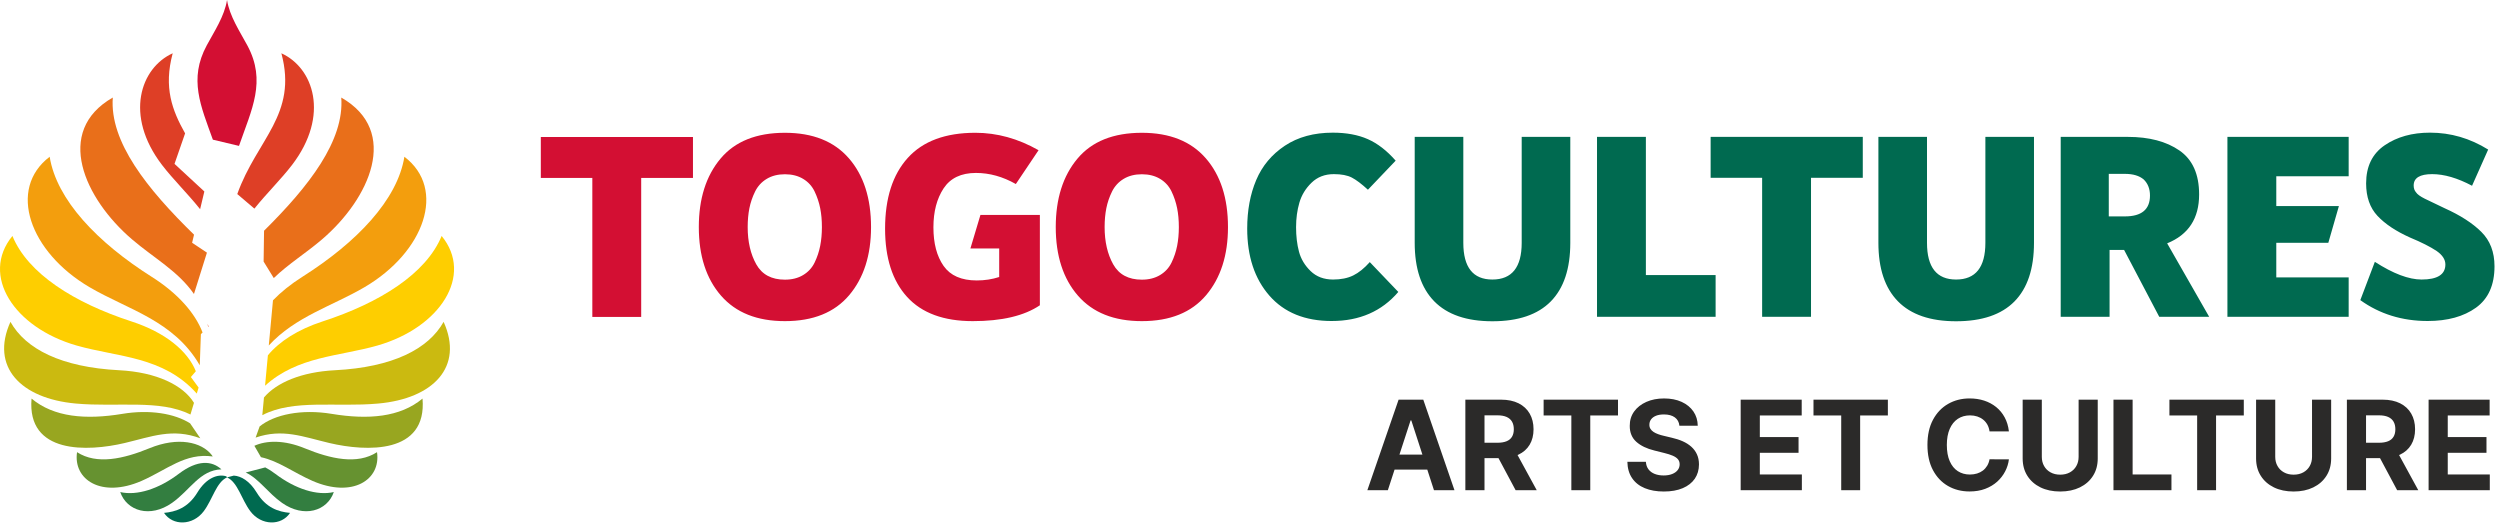
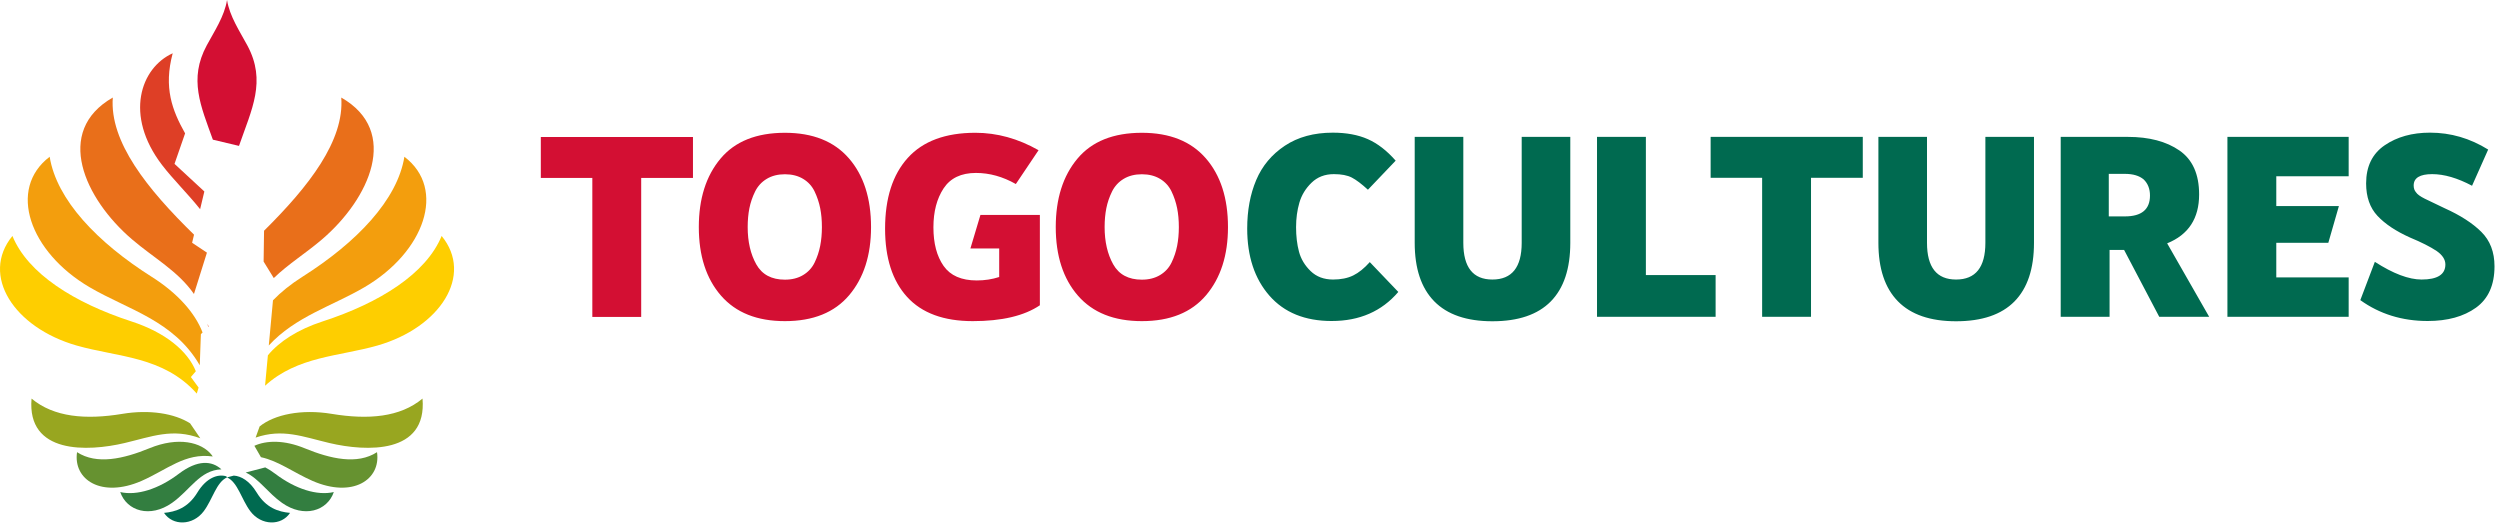
<svg xmlns="http://www.w3.org/2000/svg" width="245" height="52" viewBox="0 0 245 52" fill="none">
  <path fill-rule="evenodd" clip-rule="evenodd" d="M16.924 5.221C13.787 6.636 12.152 11.291 15.873 16.159C16.945 17.563 18.37 18.946 19.612 20.5L20.026 18.765L17.102 16.06L18.14 13.07C16.874 10.818 16.019 8.588 16.924 5.221Z" fill="#DE3F26" />
  <path fill-rule="evenodd" clip-rule="evenodd" d="M26.251 34.822C27.369 33.467 29.19 32.289 31.604 31.504C37.227 29.677 41.769 26.815 43.281 23.123C46.443 26.986 43.127 32.102 36.995 33.86C33.255 34.932 29.167 34.899 25.975 37.802L26.252 34.823L26.251 34.822Z" fill="#FECE00" />
  <path fill-rule="evenodd" clip-rule="evenodd" d="M25.877 22.611C30.297 18.239 33.756 13.773 33.444 9.56C39.238 12.875 36.209 19.476 31.568 23.451C29.972 24.817 28.248 25.877 26.83 27.25L25.834 25.634L25.877 22.611H25.877Z" fill="#E96F1A" />
  <path fill-rule="evenodd" clip-rule="evenodd" d="M25.995 45.805C26.308 45.966 26.636 46.175 26.98 46.435C28.959 47.932 31.082 48.597 32.714 48.222C32.071 50.087 29.785 50.788 27.646 49.286C26.258 48.312 25.387 46.918 24.081 46.305L25.995 45.805V45.805Z" fill="#337E40" />
-   <path fill-rule="evenodd" clip-rule="evenodd" d="M25.867 38.955C27.096 37.501 29.522 36.453 32.82 36.283C38.509 35.99 41.988 34.199 43.474 31.541C45.471 35.953 42.461 39.059 37.073 39.547C32.901 39.926 28.771 39.09 25.707 40.687L25.868 38.955L25.867 38.955Z" fill="#CBBA10" />
  <path fill-rule="evenodd" clip-rule="evenodd" d="M24.929 43.687C26.128 43.143 27.863 43.112 29.846 43.925C32.397 44.972 35.01 45.566 36.948 44.313C37.343 47.022 34.548 48.833 30.633 47.131C28.758 46.31 27.308 45.176 25.572 44.804L24.929 43.687L24.929 43.687Z" fill="#669230" />
  <path fill-rule="evenodd" clip-rule="evenodd" d="M25.447 41.787C26.9 40.617 29.554 40.069 32.505 40.558C36.089 41.154 39.214 40.891 41.406 39.061C41.874 44.527 35.906 44.272 32.286 43.417C29.671 42.799 27.697 41.973 25.05 42.885L25.446 41.787H25.447Z" fill="#98A620" />
-   <path fill-rule="evenodd" clip-rule="evenodd" d="M27.574 5.221C30.711 6.636 32.346 11.291 28.625 16.159C27.565 17.546 26.161 18.913 24.93 20.444L23.253 19.017C25.179 13.633 29.193 11.247 27.575 5.221H27.574Z" fill="#DE3F26" />
  <path fill-rule="evenodd" clip-rule="evenodd" d="M22.249 0C22.499 1.59 23.497 3.074 24.239 4.451C26.131 7.962 24.663 10.71 23.422 14.298L20.861 13.688C19.678 10.392 18.476 7.76 20.259 4.451C21.001 3.073 21.999 1.59 22.249 0L22.249 0Z" fill="#D30F33" />
  <path fill-rule="evenodd" clip-rule="evenodd" d="M26.752 29.429C27.533 28.624 28.491 27.85 29.618 27.136C34.962 23.754 38.951 19.587 39.63 15.362C43.792 18.527 41.596 24.705 35.713 28.15C32.563 29.994 28.934 31.027 26.341 33.859L26.752 29.429Z" fill="#F39E0D" />
  <path fill-rule="evenodd" clip-rule="evenodd" d="M20.328 31.731C20.354 31.832 20.379 31.934 20.402 32.038L20.448 31.992L20.328 31.731Z" fill="#EF5B2D" />
  <path fill-rule="evenodd" clip-rule="evenodd" d="M19.016 22.999C14.409 18.503 10.732 13.898 11.054 9.559C5.26 12.875 8.289 19.476 12.93 23.45C15.076 25.288 17.457 26.571 19.008 28.81L20.279 24.759L18.827 23.79L19.015 22.999H19.016Z" fill="#E96F1A" />
  <path fill-rule="evenodd" clip-rule="evenodd" d="M19.191 36.381C18.391 34.389 16.197 32.578 12.894 31.504C7.271 29.677 2.729 26.815 1.218 23.123C-1.945 26.986 1.371 32.102 7.503 33.86C11.547 35.019 15.998 34.887 19.284 38.571L19.463 37.982L18.707 36.95L19.191 36.381V36.381Z" fill="#FECE00" />
  <path fill-rule="evenodd" clip-rule="evenodd" d="M21.699 45.997C20.762 45.138 19.367 45.035 17.517 46.435C15.539 47.932 13.416 48.597 11.784 48.223C12.427 50.087 14.713 50.789 16.852 49.287C18.646 48.027 19.576 46.066 21.699 45.997Z" fill="#337E40" />
  <path fill-rule="evenodd" clip-rule="evenodd" d="M20.754 44.595C19.754 43.31 17.45 42.778 14.652 43.925C12.1 44.972 9.487 45.566 7.55 44.313C7.155 47.022 9.95 48.833 13.865 47.132C16.385 46.027 18.137 44.359 20.848 44.733L20.754 44.595L20.754 44.595Z" fill="#669230" />
-   <path fill-rule="evenodd" clip-rule="evenodd" d="M19.01 39.477C17.953 37.757 15.359 36.472 11.678 36.283C5.989 35.989 2.51 34.199 1.024 31.541C-0.973 35.953 2.037 39.059 7.425 39.547C11.54 39.92 15.614 39.112 18.664 40.623L19.01 39.478L19.01 39.477Z" fill="#CBBA10" />
  <path fill-rule="evenodd" clip-rule="evenodd" d="M18.63 41.487C17.117 40.527 14.678 40.112 11.993 40.558C8.409 41.154 5.284 40.891 3.092 39.061C2.624 44.527 8.592 44.272 12.212 43.417C14.887 42.785 16.891 41.935 19.63 42.951L18.63 41.487L18.63 41.487Z" fill="#98A620" />
  <path fill-rule="evenodd" clip-rule="evenodd" d="M22.177 46.679C21.385 46.43 20.24 46.789 19.345 48.264C18.429 49.773 17.215 50.16 16.073 50.263C16.924 51.545 18.893 51.531 19.967 50.099C20.84 48.933 21.195 47.258 22.249 46.783C23.303 47.258 23.658 48.933 24.531 50.099C25.605 51.531 27.575 51.545 28.425 50.263C27.283 50.16 26.069 49.773 25.153 48.264C24.463 47.127 23.625 46.653 22.914 46.609L22.249 46.783L22.178 46.679H22.177Z" fill="#006A50" />
  <path fill-rule="evenodd" clip-rule="evenodd" d="M19.852 32.584C19.127 30.691 17.441 28.757 14.88 27.137C9.535 23.755 5.547 19.587 4.868 15.362C0.705 18.527 2.901 24.705 8.785 28.15C12.565 30.363 17.034 31.409 19.577 35.797L19.686 32.749L19.852 32.584V32.584Z" fill="#F39E0D" />
  <path d="M111.903 27.407C112.593 27.407 113.189 27.256 113.689 26.954C114.19 26.652 114.565 26.242 114.815 25.724C115.066 25.206 115.246 24.663 115.359 24.093C115.471 23.523 115.527 22.911 115.527 22.255C115.527 21.582 115.471 20.965 115.359 20.404C115.247 19.843 115.066 19.299 114.815 18.773C114.565 18.247 114.19 17.832 113.689 17.53C113.189 17.228 112.593 17.077 111.903 17.077C111.212 17.077 110.617 17.228 110.117 17.53C109.616 17.832 109.237 18.247 108.978 18.773C108.719 19.299 108.533 19.843 108.421 20.404C108.309 20.965 108.253 21.582 108.253 22.255C108.253 23.688 108.534 24.904 109.094 25.905C109.655 26.906 110.591 27.407 111.903 27.407L111.903 27.407ZM111.903 31.471C109.176 31.471 107.088 30.638 105.638 28.973C104.188 27.307 103.464 25.068 103.464 22.255C103.464 19.477 104.171 17.241 105.587 15.55C107.002 13.859 109.107 13.013 111.903 13.013C114.63 13.013 116.718 13.846 118.167 15.511C119.617 17.177 120.342 19.425 120.342 22.255C120.342 25.016 119.626 27.243 118.194 28.934C116.761 30.625 114.664 31.471 111.903 31.471V31.471ZM101.907 29.917C100.371 30.953 98.18 31.471 95.332 31.471C92.485 31.471 90.34 30.681 88.899 29.102C87.458 27.523 86.738 25.292 86.738 22.41C86.738 19.424 87.48 17.112 88.964 15.472C90.448 13.832 92.657 13.012 95.591 13.012C97.714 13.012 99.776 13.582 101.778 14.721L99.552 18.035C98.275 17.31 96.972 16.948 95.643 16.948C94.194 16.948 93.136 17.453 92.471 18.462C91.807 19.472 91.475 20.745 91.475 22.28C91.475 23.851 91.807 25.111 92.471 26.06C93.136 27.009 94.219 27.484 95.72 27.484C96.497 27.484 97.231 27.372 97.921 27.147V24.352H95.099L96.083 21.064H101.907V29.917V29.917ZM76.923 27.407C77.613 27.407 78.209 27.256 78.709 26.954C79.21 26.652 79.585 26.242 79.835 25.724C80.086 25.206 80.267 24.663 80.379 24.093C80.491 23.523 80.547 22.911 80.547 22.255C80.547 21.582 80.491 20.965 80.379 20.404C80.267 19.843 80.086 19.299 79.835 18.773C79.585 18.247 79.21 17.832 78.709 17.53C78.209 17.228 77.613 17.077 76.923 17.077C76.233 17.077 75.637 17.228 75.137 17.53C74.636 17.832 74.257 18.247 73.998 18.773C73.739 19.299 73.554 19.843 73.441 20.404C73.329 20.965 73.273 21.582 73.273 22.255C73.273 23.688 73.554 24.904 74.115 25.905C74.676 26.906 75.611 27.407 76.923 27.407L76.923 27.407ZM76.923 31.471C74.196 31.471 72.108 30.638 70.659 28.973C69.209 27.307 68.484 25.068 68.484 22.255C68.484 19.477 69.191 17.241 70.607 15.55C72.022 13.859 74.127 13.013 76.923 13.013C79.65 13.013 81.738 13.846 83.188 15.511C84.637 17.177 85.362 19.425 85.362 22.255C85.362 25.016 84.646 27.243 83.214 28.934C81.781 30.625 79.684 31.471 76.923 31.471V31.471ZM58.048 31.057V17.44H53V13.428H67.911V17.44H62.837V31.057H58.048H58.048Z" fill="#D30F33" />
  <path d="M237.912 31.458C235.41 31.458 233.209 30.776 231.311 29.413L232.735 25.659C234.529 26.816 236.057 27.394 237.317 27.394C238.87 27.394 239.647 26.902 239.647 25.918C239.647 25.435 239.361 24.995 238.792 24.598C238.171 24.184 237.3 23.743 236.178 23.277C234.797 22.657 233.736 21.949 232.993 21.155C232.251 20.361 231.88 19.299 231.88 17.971C231.88 16.314 232.484 15.071 233.692 14.243C234.901 13.415 236.385 13 238.145 13C240.165 13 242.063 13.552 243.84 14.657L242.261 18.204C240.829 17.444 239.526 17.065 238.352 17.065C237.144 17.065 236.54 17.436 236.54 18.178C236.54 18.454 236.618 18.679 236.773 18.851C236.894 19.041 237.179 19.248 237.627 19.472C238.076 19.697 238.724 20.008 239.569 20.404C241.105 21.094 242.305 21.866 243.167 22.721C244.03 23.575 244.461 24.701 244.461 26.099C244.461 27.929 243.857 29.279 242.649 30.151C241.441 31.022 239.862 31.458 237.912 31.458ZM230.169 27.187V31.044H218.287V13.415H230.169V17.272H223.076V20.197H229.211L228.175 23.796H223.076V27.187H230.169L230.169 27.187ZM206.66 21.207H208.239C209.879 21.207 210.698 20.525 210.698 19.162C210.698 18.506 210.491 17.979 210.077 17.582C209.645 17.22 209.033 17.039 208.239 17.039H206.66V21.207ZM201.949 31.044V13.415H208.524C210.612 13.415 212.299 13.859 213.585 14.748C214.871 15.637 215.514 17.073 215.514 19.058C215.514 21.405 214.47 23.002 212.381 23.847L216.498 31.044H211.605L208.162 24.494H206.738V31.044H201.949H201.949ZM188.846 13.415V23.796C188.846 26.194 189.796 27.394 191.694 27.394C193.61 27.394 194.567 26.194 194.567 23.796V13.415H199.331V23.796C199.331 26.333 198.692 28.249 197.415 29.543C196.138 30.837 194.231 31.484 191.694 31.484C189.174 31.484 187.276 30.832 185.999 29.53C184.721 28.227 184.083 26.315 184.083 23.796V13.415H188.846H188.846ZM172.689 31.044V17.427H167.642V13.415H182.553V17.427H177.479V31.044H172.69H172.689ZM156.507 13.415H161.296V26.954H168.13V31.044H156.507V13.415ZM143.405 13.415V23.796C143.405 26.194 144.354 27.394 146.253 27.394C148.168 27.394 149.126 26.194 149.126 23.796V13.415H153.889V23.796C153.889 26.333 153.25 28.249 151.973 29.543C150.696 30.837 148.789 31.484 146.252 31.484C143.732 31.484 141.834 30.832 140.557 29.53C139.28 28.227 138.641 26.315 138.641 23.796V13.415H143.405H143.405ZM130.51 31.459C127.887 31.459 125.85 30.63 124.401 28.973C122.951 27.316 122.226 25.124 122.226 22.398C122.226 20.62 122.52 19.037 123.107 17.647C123.693 16.259 124.63 15.137 125.915 14.282C127.201 13.428 128.767 13.001 130.614 13.001C131.943 13.001 133.086 13.212 134.044 13.635C135.002 14.058 135.912 14.761 136.775 15.745L134.057 18.593C133.435 18.023 132.909 17.626 132.478 17.402C132.046 17.178 131.459 17.065 130.717 17.065C129.837 17.065 129.108 17.346 128.53 17.907C127.952 18.467 127.555 19.119 127.339 19.861C127.123 20.603 127.015 21.405 127.015 22.268C127.015 23.148 127.11 23.947 127.3 24.663C127.49 25.379 127.87 26.013 128.439 26.565C129.009 27.118 129.742 27.394 130.639 27.394C131.416 27.394 132.076 27.26 132.62 26.992C133.163 26.725 133.703 26.289 134.238 25.685L137.034 28.61C135.411 30.509 133.237 31.458 130.51 31.458V31.459Z" fill="#006A50" />
-   <path d="M136.009 48.042H134L137.062 39.167H139.481L142.539 48.042H140.53L138.307 41.197H138.238L136.009 48.042ZM135.885 44.554H140.633V46.018H135.885V44.554ZM143.605 48.042V39.167H147.106C147.775 39.167 148.349 39.287 148.825 39.525C149.298 39.764 149.662 40.101 149.911 40.536C150.16 40.969 150.287 41.48 150.287 42.067C150.287 42.657 150.159 43.161 149.904 43.587C149.65 44.01 149.284 44.333 148.802 44.559C148.322 44.784 147.741 44.896 147.057 44.896H144.715V43.389H146.754C147.112 43.389 147.411 43.338 147.647 43.241C147.885 43.143 148.062 42.995 148.178 42.799C148.295 42.602 148.354 42.358 148.354 42.067C148.354 41.773 148.295 41.524 148.178 41.321C148.061 41.119 147.882 40.965 147.645 40.859C147.407 40.755 147.108 40.702 146.746 40.702H145.481V48.042L143.605 48.042ZM148.398 44.003L150.602 48.042H148.532L146.374 44.003H148.398ZM151.275 40.715V39.167H158.564V40.715H155.846V48.042H153.992V40.715H151.275ZM164.581 41.72C164.546 41.37 164.398 41.1 164.136 40.906C163.873 40.713 163.516 40.615 163.066 40.615C162.759 40.615 162.501 40.658 162.29 40.743C162.08 40.828 161.917 40.947 161.808 41.095C161.696 41.245 161.64 41.416 161.64 41.608C161.634 41.766 161.669 41.904 161.742 42.023C161.815 42.143 161.917 42.245 162.046 42.33C162.177 42.416 162.328 42.488 162.498 42.549C162.667 42.613 162.85 42.665 163.043 42.708L163.84 42.899C164.226 42.987 164.582 43.101 164.906 43.245C165.23 43.389 165.511 43.568 165.748 43.778C165.984 43.989 166.169 44.237 166.299 44.524C166.432 44.809 166.498 45.138 166.5 45.508C166.498 46.051 166.36 46.521 166.088 46.918C165.815 47.314 165.42 47.623 164.908 47.841C164.395 48.058 163.779 48.168 163.055 48.168C162.339 48.168 161.717 48.059 161.186 47.839C160.655 47.62 160.242 47.294 159.948 46.861C159.651 46.43 159.496 45.895 159.482 45.257H161.296C161.316 45.553 161.403 45.802 161.554 45.999C161.706 46.198 161.91 46.346 162.166 46.446C162.42 46.546 162.711 46.595 163.034 46.595C163.352 46.595 163.628 46.55 163.864 46.456C164.1 46.365 164.281 46.237 164.411 46.072C164.541 45.907 164.606 45.718 164.606 45.502C164.606 45.303 164.548 45.136 164.432 45C164.314 44.864 164.145 44.75 163.921 44.655C163.696 44.559 163.423 44.471 163.1 44.394L162.134 44.152C161.385 43.969 160.793 43.685 160.36 43.298C159.928 42.911 159.712 42.389 159.716 41.734C159.712 41.197 159.856 40.727 160.147 40.325C160.436 39.924 160.837 39.611 161.345 39.385C161.853 39.16 162.431 39.048 163.077 39.048C163.736 39.048 164.312 39.16 164.804 39.385C165.296 39.611 165.68 39.925 165.955 40.325C166.23 40.727 166.37 41.191 166.38 41.72L164.581 41.72ZM170.586 48.042V39.167H176.567V40.715H172.463V42.83H176.258V44.376H172.463V46.495H176.583V48.042H170.586ZM177.722 40.715V39.167H185.011V40.715H182.294V48.042H180.439V40.715H177.722ZM196.873 42.275H194.975C194.94 42.029 194.87 41.811 194.764 41.618C194.656 41.427 194.52 41.262 194.351 41.126C194.185 40.992 193.991 40.888 193.773 40.815C193.556 40.744 193.32 40.707 193.066 40.707C192.606 40.707 192.205 40.821 191.864 41.046C191.524 41.274 191.259 41.602 191.071 42.035C190.884 42.466 190.79 42.99 190.79 43.605C190.79 44.237 190.884 44.77 191.075 45.199C191.264 45.63 191.528 45.956 191.868 46.175C192.21 46.395 192.604 46.504 193.051 46.504C193.304 46.504 193.535 46.469 193.751 46.404C193.967 46.337 194.158 46.24 194.327 46.112C194.493 45.984 194.632 45.827 194.744 45.642C194.855 45.457 194.933 45.245 194.975 45.009L196.873 45.018C196.824 45.424 196.702 45.817 196.507 46.193C196.311 46.571 196.051 46.907 195.724 47.204C195.395 47.499 195.006 47.733 194.552 47.905C194.101 48.076 193.591 48.163 193.021 48.163C192.23 48.163 191.522 47.984 190.9 47.624C190.278 47.266 189.788 46.748 189.428 46.07C189.068 45.392 188.889 44.57 188.889 43.604C188.889 42.636 189.07 41.814 189.434 41.135C189.798 40.456 190.292 39.938 190.916 39.582C191.541 39.224 192.242 39.047 193.021 39.047C193.536 39.047 194.014 39.118 194.453 39.262C194.894 39.406 195.284 39.618 195.626 39.893C195.966 40.169 196.244 40.506 196.459 40.905C196.675 41.304 196.813 41.76 196.872 42.274L196.873 42.275ZM203.704 39.167H205.578V44.931C205.578 45.577 205.424 46.145 205.117 46.629C204.81 47.115 204.381 47.494 203.828 47.764C203.276 48.032 202.634 48.168 201.9 48.168C201.164 48.168 200.519 48.032 199.968 47.764C199.417 47.493 198.988 47.115 198.681 46.629C198.375 46.145 198.221 45.578 198.221 44.931V39.167H200.098V44.77C200.098 45.109 200.171 45.408 200.322 45.671C200.471 45.936 200.68 46.141 200.952 46.291C201.223 46.442 201.54 46.517 201.9 46.517C202.264 46.517 202.581 46.441 202.852 46.291C203.123 46.141 203.332 45.935 203.48 45.671C203.629 45.408 203.704 45.109 203.704 44.77L203.704 39.167ZM207.12 48.042V39.167H208.997V46.495H212.802V48.042H207.12ZM212.603 40.715V39.167H219.892V40.715H217.174V48.042H215.32V40.715H212.603ZM226.578 39.167H228.453V44.931C228.453 45.577 228.299 46.145 227.992 46.629C227.685 47.115 227.256 47.494 226.703 47.764C226.151 48.032 225.509 48.168 224.775 48.168C224.039 48.168 223.394 48.032 222.843 47.764C222.291 47.493 221.863 47.115 221.556 46.629C221.25 46.145 221.096 45.578 221.096 44.931V39.167H222.973V44.77C222.973 45.109 223.046 45.408 223.197 45.671C223.345 45.936 223.555 46.141 223.827 46.291C224.098 46.442 224.414 46.517 224.775 46.517C225.139 46.517 225.456 46.441 225.727 46.291C225.997 46.141 226.207 45.935 226.355 45.671C226.503 45.408 226.579 45.109 226.579 44.77L226.578 39.167ZM229.995 48.042V39.167H233.497C234.166 39.167 234.74 39.287 235.215 39.525C235.689 39.764 236.053 40.101 236.301 40.536C236.551 40.969 236.678 41.48 236.678 42.067C236.678 42.657 236.549 43.161 236.295 43.587C236.041 44.01 235.675 44.333 235.193 44.559C234.713 44.784 234.131 44.896 233.448 44.896H231.105V43.389H233.145C233.503 43.389 233.802 43.338 234.038 43.241C234.276 43.143 234.452 42.995 234.568 42.799C234.686 42.602 234.745 42.358 234.745 42.067C234.745 41.773 234.686 41.524 234.568 41.321C234.452 41.119 234.273 40.965 234.036 40.859C233.798 40.755 233.499 40.702 233.137 40.702H231.872V48.042L229.995 48.042ZM234.788 44.003L236.993 48.042H234.922L232.765 44.003H234.788ZM238.003 48.042V39.167H243.984V40.715H239.88V42.83H243.675V44.376H239.88V46.495H244V48.042H238.003Z" fill="#2B2A29" />
</svg>